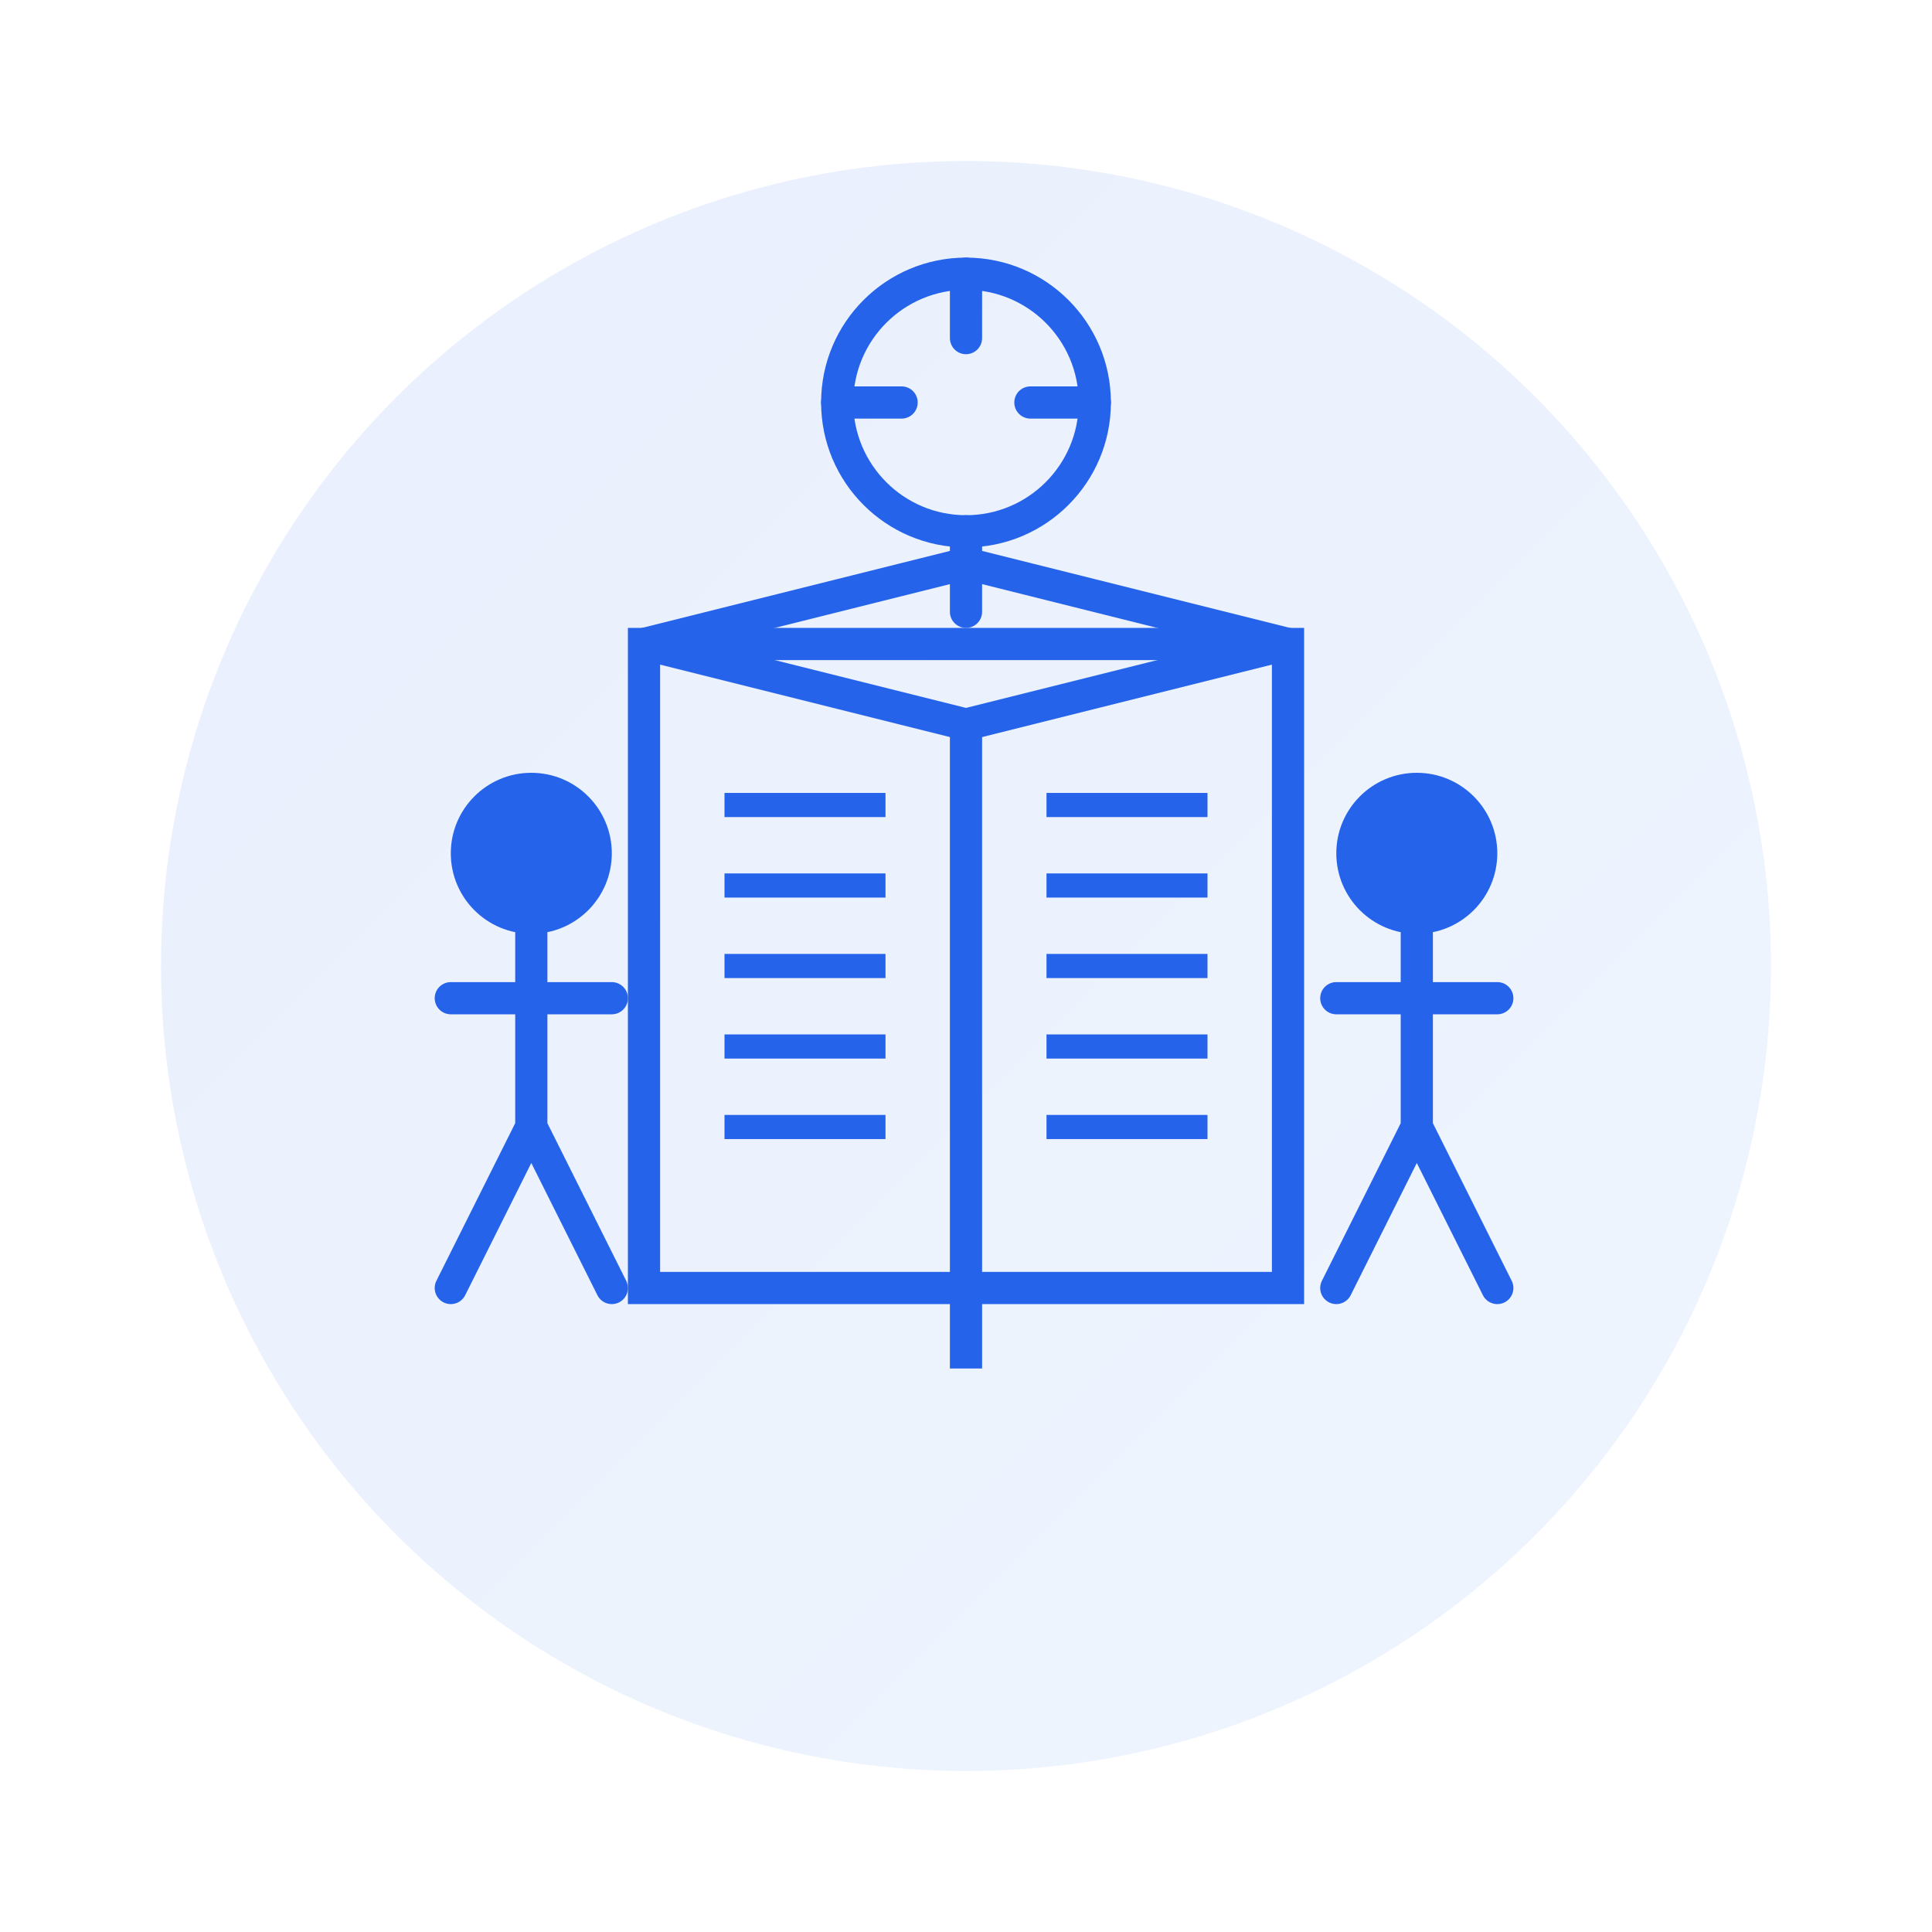
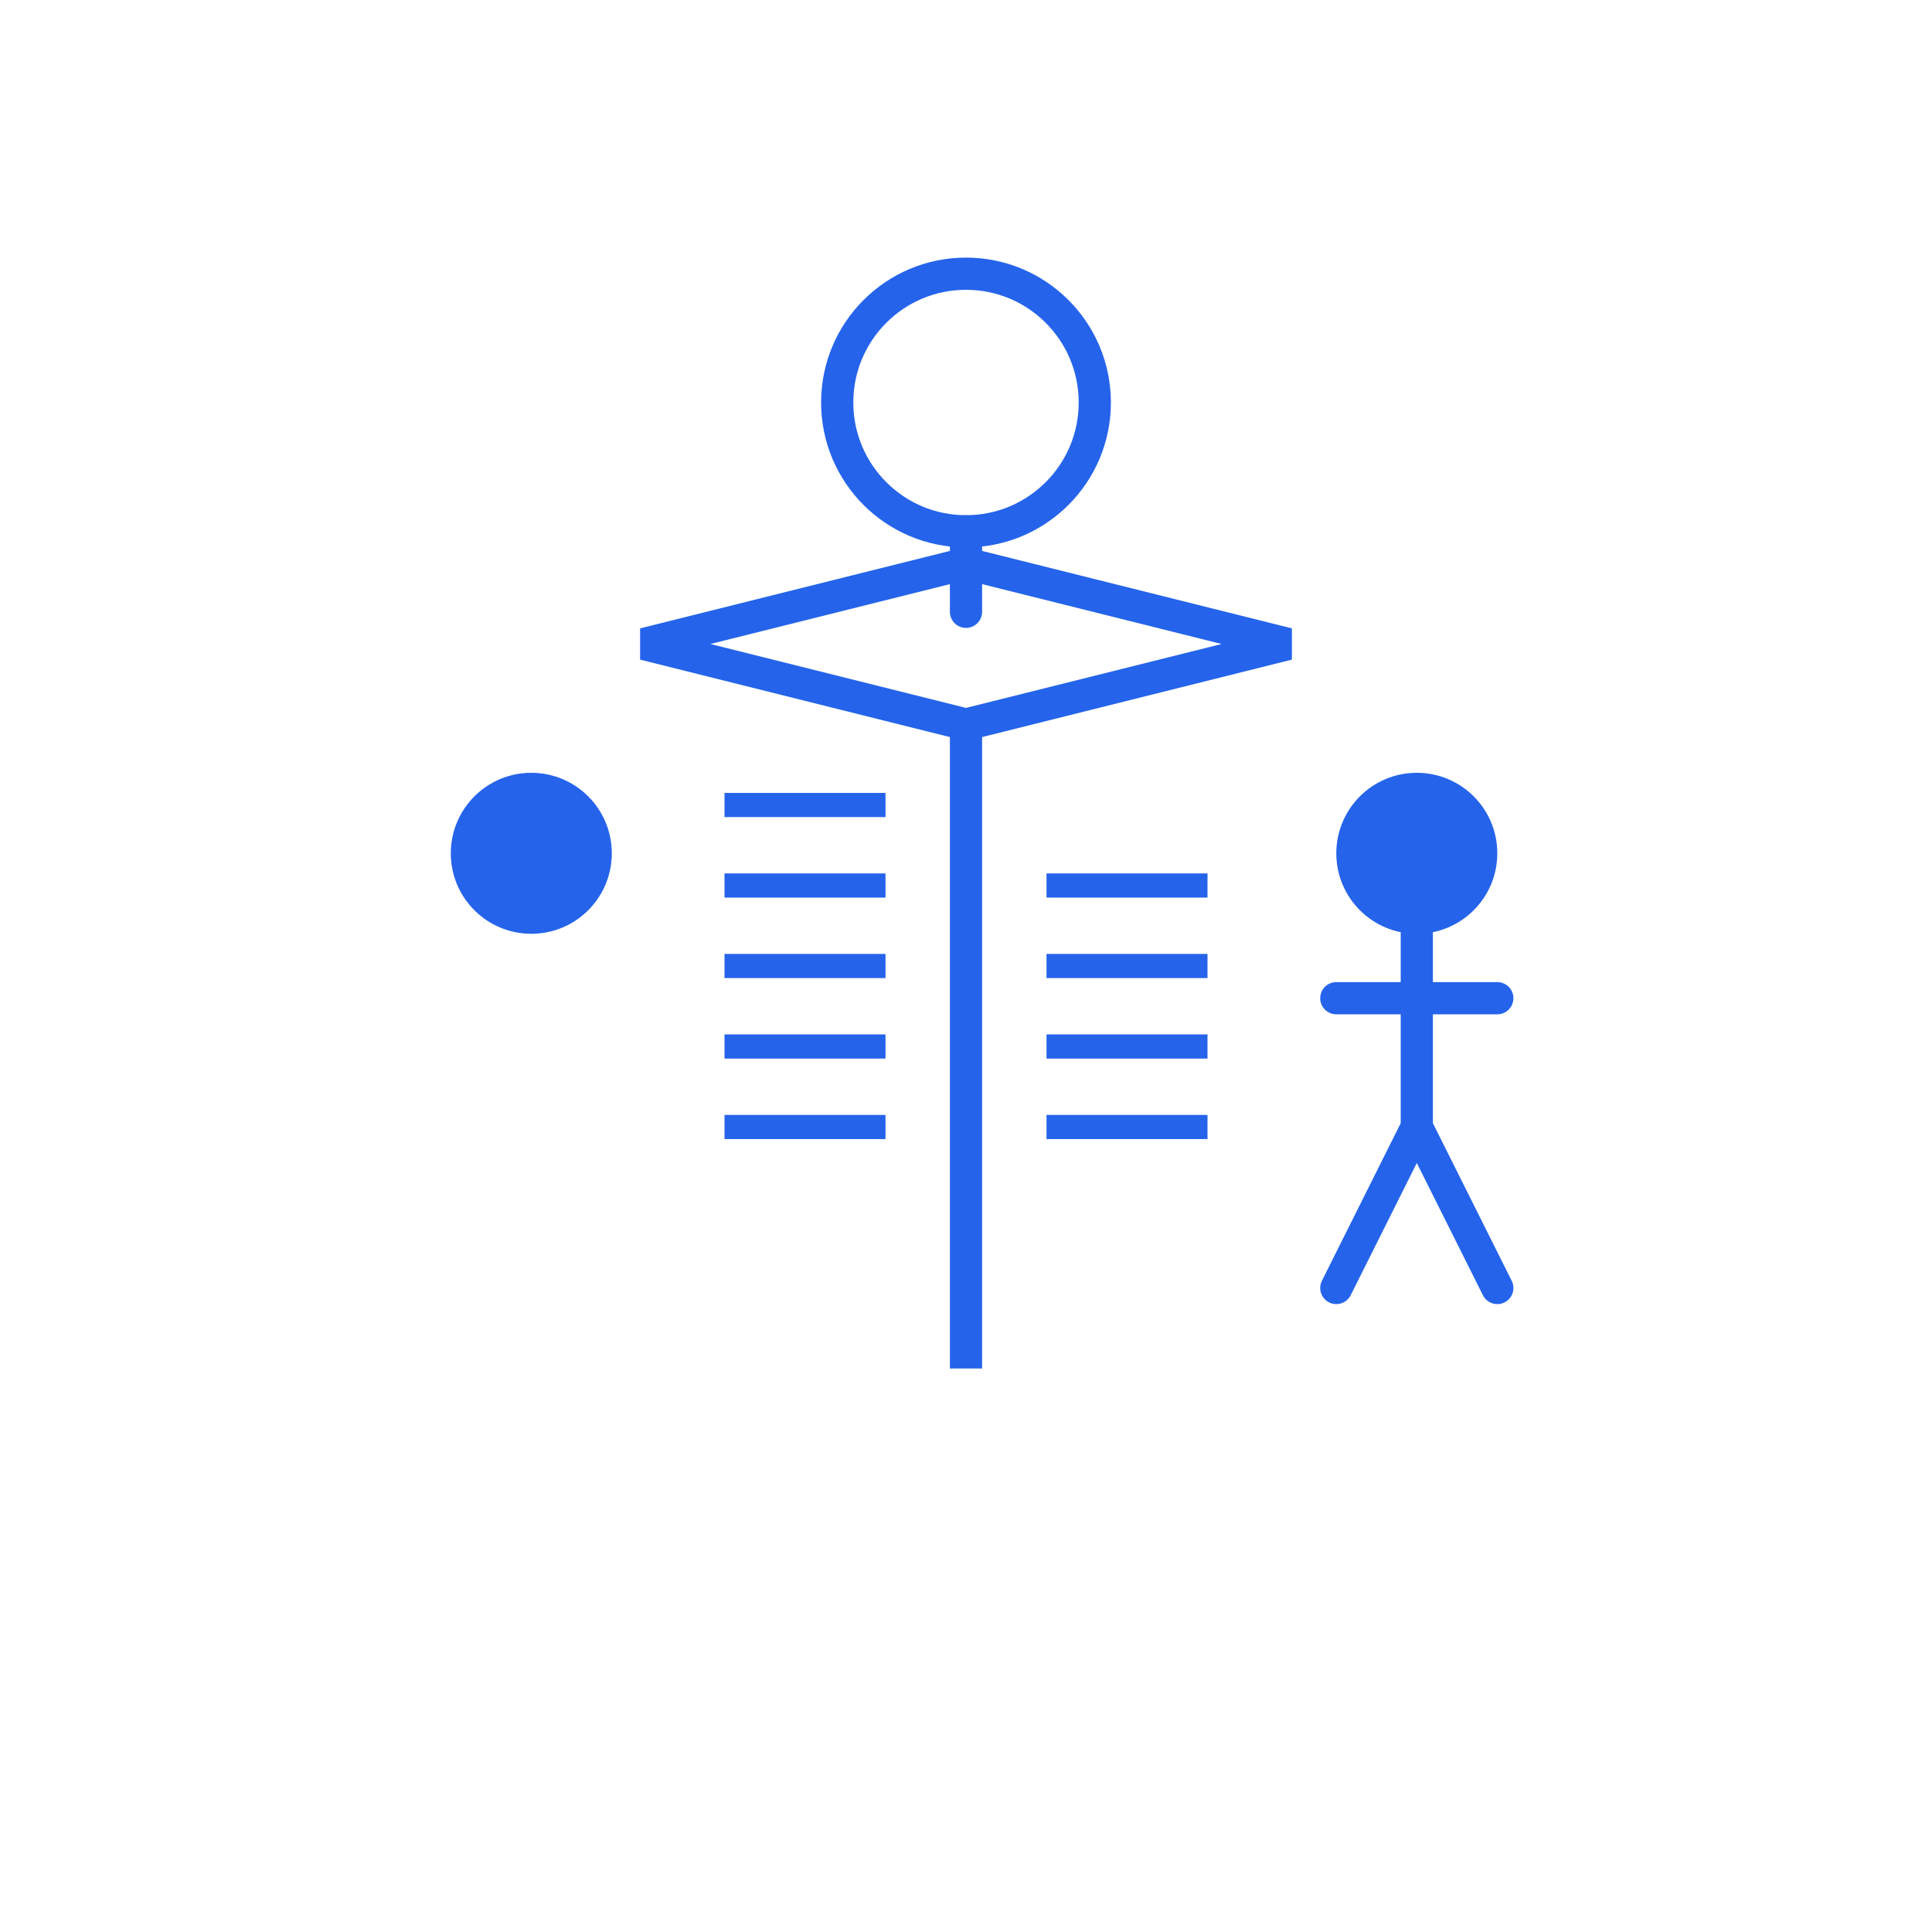
<svg xmlns="http://www.w3.org/2000/svg" viewBox="0 0 120 120" width="120" height="120">
  <defs>
    <linearGradient id="grad2" x1="0%" y1="0%" x2="100%" y2="100%">
      <stop offset="0%" style="stop-color:#2563eb;stop-opacity:1" />
      <stop offset="100%" style="stop-color:#60a5fa;stop-opacity:1" />
    </linearGradient>
  </defs>
-   <circle cx="60" cy="60" r="50" fill="url(#grad2)" opacity="0.1" />
-   <path d="M40 40 L40 80 L80 80 L80 40 Z" fill="none" stroke="#2563eb" stroke-width="2" />
  <path d="M40 40 L60 35 L80 40 L60 45 Z" fill="none" stroke="#2563eb" stroke-width="2" />
  <path d="M60 45 L60 85" fill="none" stroke="#2563eb" stroke-width="2" />
  <line x1="45" y1="50" x2="55" y2="50" stroke="#2563eb" stroke-width="1.5" />
  <line x1="45" y1="55" x2="55" y2="55" stroke="#2563eb" stroke-width="1.5" />
  <line x1="45" y1="60" x2="55" y2="60" stroke="#2563eb" stroke-width="1.5" />
  <line x1="45" y1="65" x2="55" y2="65" stroke="#2563eb" stroke-width="1.5" />
  <line x1="45" y1="70" x2="55" y2="70" stroke="#2563eb" stroke-width="1.5" />
-   <line x1="65" y1="50" x2="75" y2="50" stroke="#2563eb" stroke-width="1.5" />
  <line x1="65" y1="55" x2="75" y2="55" stroke="#2563eb" stroke-width="1.5" />
  <line x1="65" y1="60" x2="75" y2="60" stroke="#2563eb" stroke-width="1.5" />
  <line x1="65" y1="65" x2="75" y2="65" stroke="#2563eb" stroke-width="1.5" />
  <line x1="65" y1="70" x2="75" y2="70" stroke="#2563eb" stroke-width="1.5" />
  <circle cx="33" cy="53" r="5" fill="#2563eb" />
-   <path d="M33 58 L33 70 M28 62 L38 62 M33 70 L28 80 M33 70 L38 80" fill="none" stroke="#2563eb" stroke-width="2" stroke-linecap="round" />
  <circle cx="88" cy="53" r="5" fill="#2563eb" />
  <path d="M88 58 L88 70 M83 62 L93 62 M88 70 L83 80 M88 70 L93 80" fill="none" stroke="#2563eb" stroke-width="2" stroke-linecap="round" />
  <circle cx="60" cy="25" r="8" fill="none" stroke="#2563eb" stroke-width="2" />
  <path d="M60 33 L60 38" fill="none" stroke="#2563eb" stroke-width="2" stroke-linecap="round" />
-   <path d="M52 25 L56 25 M64 25 L68 25 M60 17 L60 21" fill="none" stroke="#2563eb" stroke-width="2" stroke-linecap="round" />
</svg>